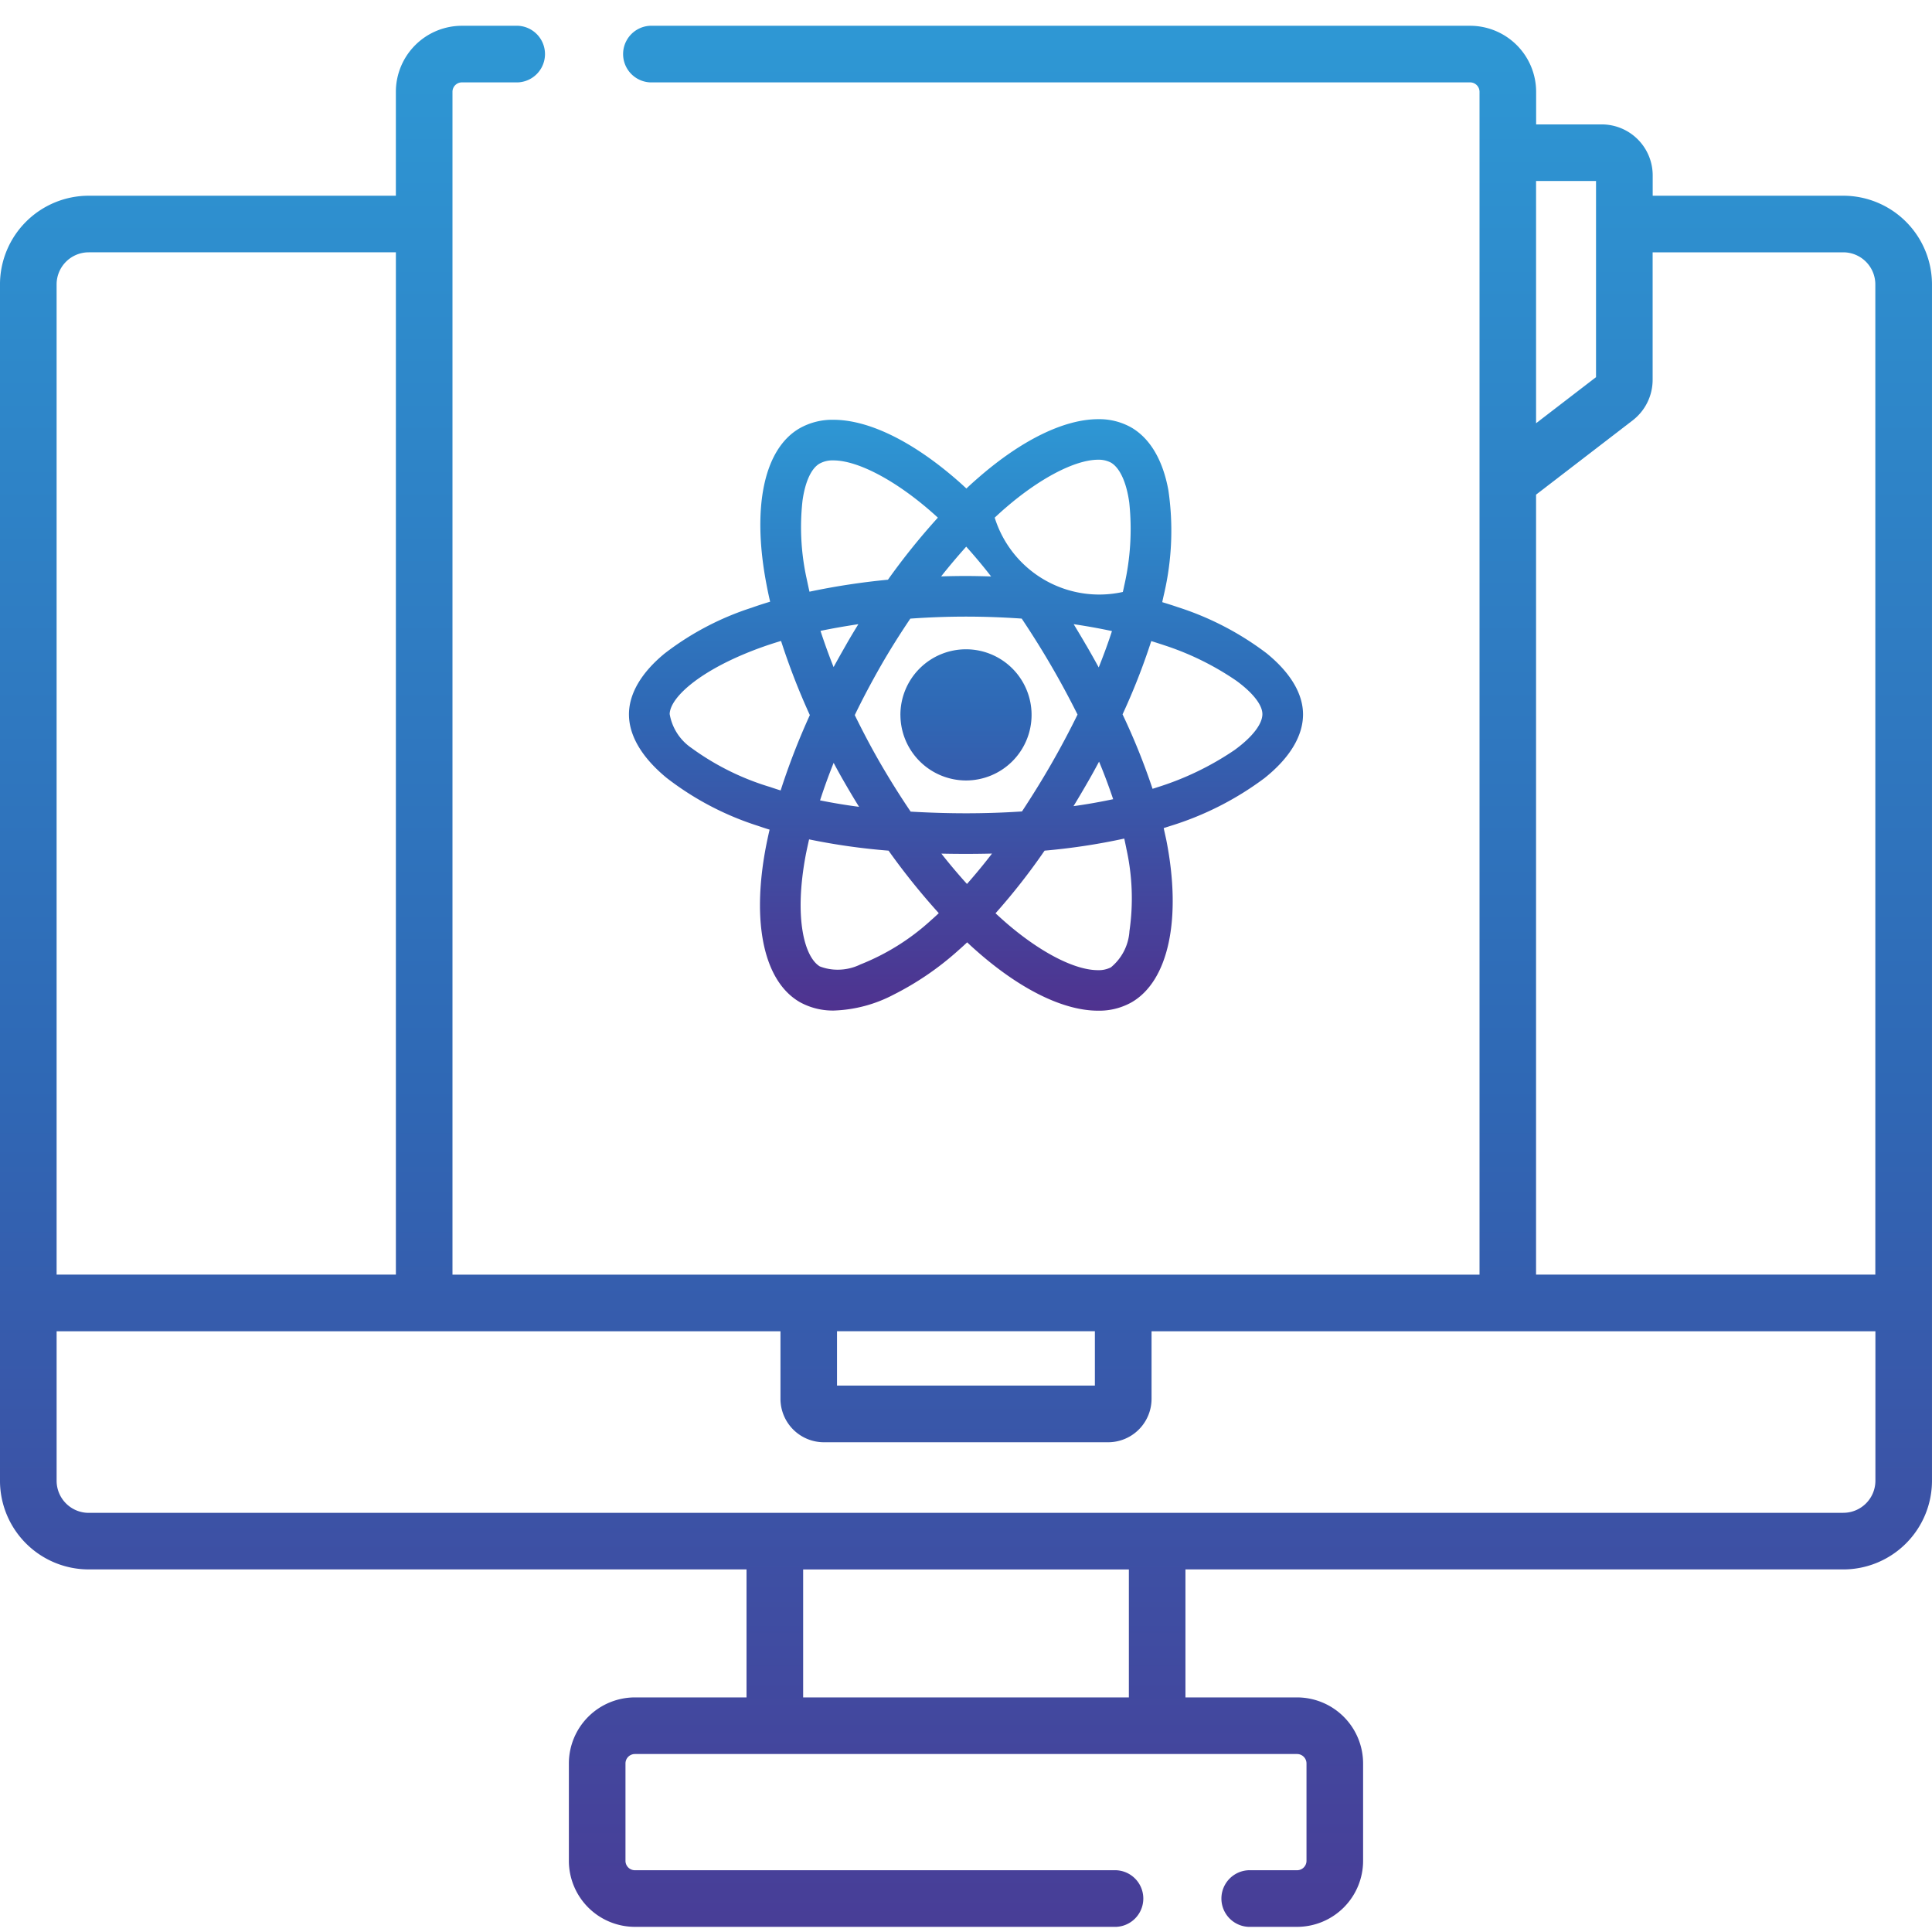
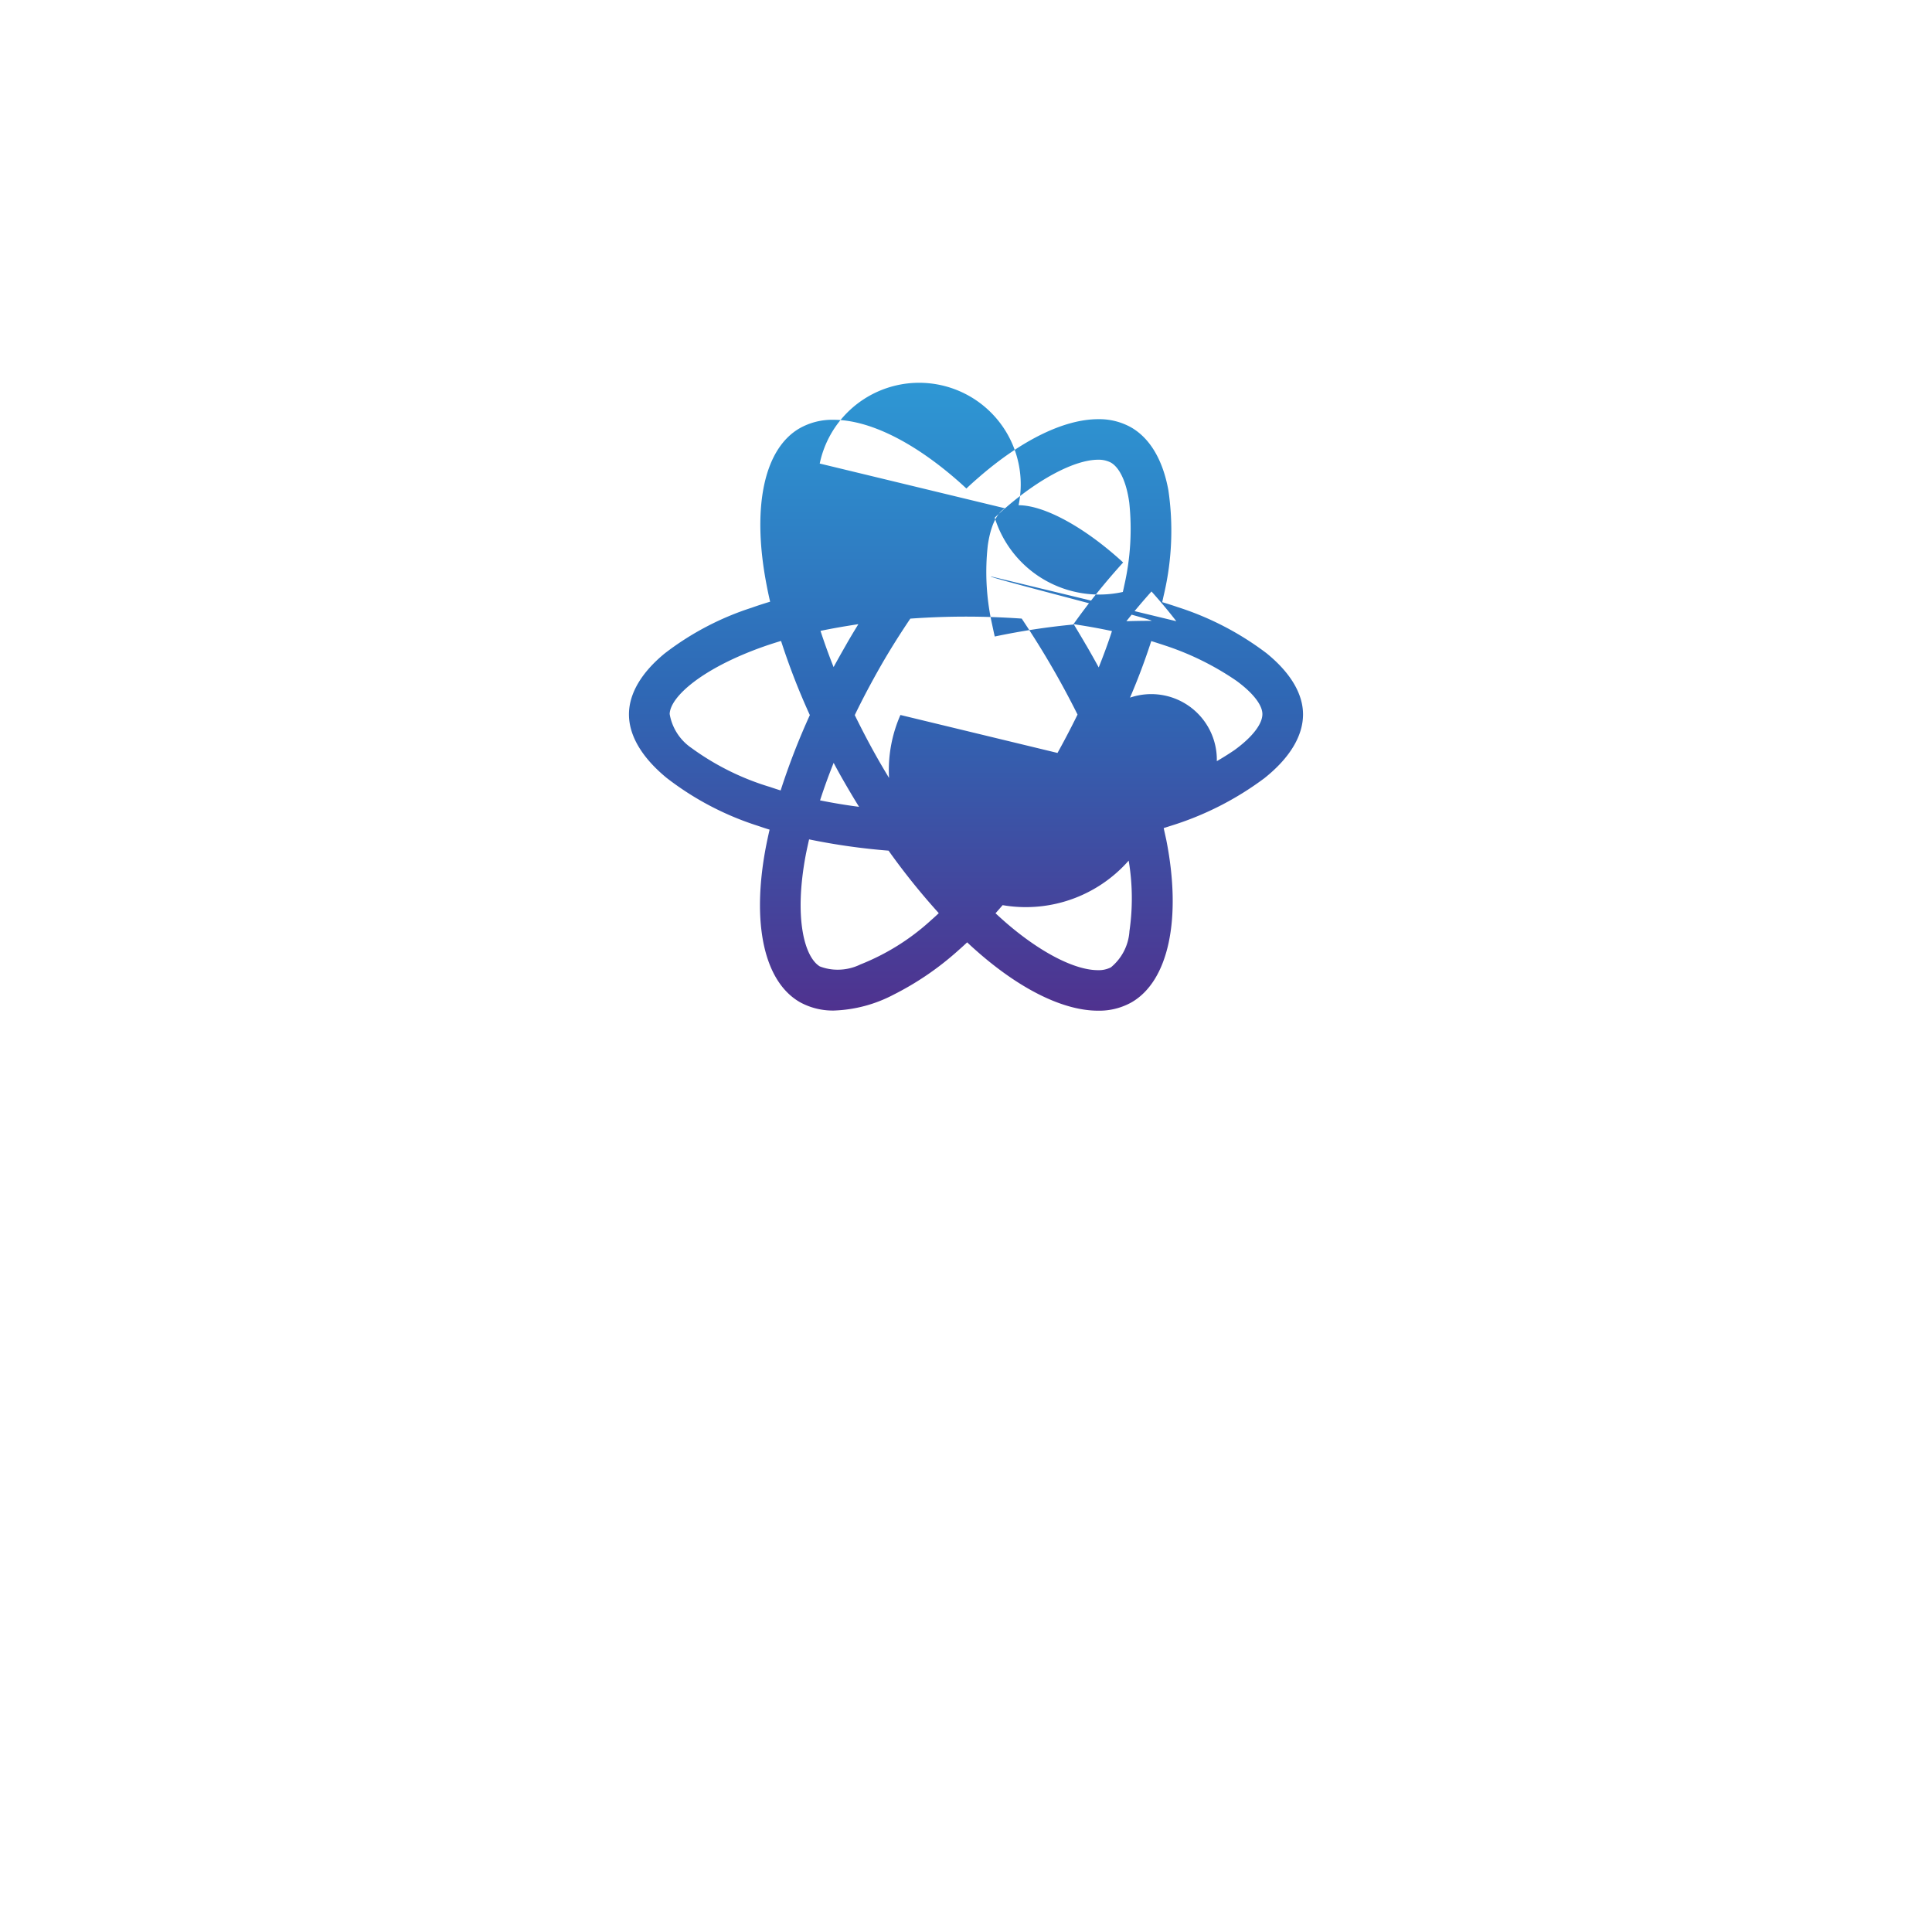
<svg xmlns="http://www.w3.org/2000/svg" width="150" height="150" viewBox="0 0 150 150">
  <defs>
    <linearGradient id="linear-gradient" x1="0.5" x2="0.5" y2="1" gradientUnits="objectBoundingBox">
      <stop offset="0" stop-color="#2e97d4" />
      <stop offset="0.495" stop-color="#2f68b5" />
      <stop offset="1" stop-color="#4f328f" />
    </linearGradient>
  </defs>
  <g id="reactjs_web_development" transform="translate(-617.994 261.999)">
    <g id="Rectangle_3" data-name="Rectangle 3" transform="translate(617.994 -261.999)" fill="#fff" stroke="#707070" stroke-width="1" opacity="0">
-       <rect width="150" height="150" stroke="none" />
      <rect x="0.5" y="0.5" width="149" height="149" fill="none" />
    </g>
    <g id="wireframe" transform="translate(317.994 -368.1)">
-       <path id="Union_21" data-name="Union 21" d="M14789.114,21397.295h-14.8v-1.582a3.96,3.96,0,0,0-3.955-3.955h-5.095v-2.531a5.133,5.133,0,0,0-5.127-5.127h-63.665a2.2,2.2,0,0,0,0,4.395h63.665a.733.733,0,0,1,.732.732v91.834h-79.74v-91.834a.733.733,0,0,1,.732-.732h4.356a2.2,2.2,0,0,0,0-4.395h-4.356a5.133,5.133,0,0,0-5.127,5.127v8.068h-23.851a6.894,6.894,0,0,0-6.885,6.885v92.883a6.892,6.892,0,0,0,6.885,6.885h51.076v9.938h-8.666a5.133,5.133,0,0,0-5.127,5.127v7.559a5.132,5.132,0,0,0,5.127,5.127h37.377a2.2,2.2,0,0,0,0-4.395h-37.377a.733.733,0,0,1-.732-.732v-7.559a.733.733,0,0,1,.732-.732h51.41a.733.733,0,0,1,.732.732v7.559a.733.733,0,0,1-.732.732h-3.779a2.2,2.2,0,0,0,0,4.395h3.779a5.132,5.132,0,0,0,5.127-5.127v-7.559a5.133,5.133,0,0,0-5.127-5.127h-8.666v-9.937h51.076a6.892,6.892,0,0,0,6.885-6.885v-92.883A6.893,6.893,0,0,0,14789.114,21397.295Zm-19.2-1.143v15.229l-4.655,3.578v-18.807Zm-4.655,24.35,7.506-5.77a3.975,3.975,0,0,0,1.544-3.135v-9.908h14.8a2.493,2.493,0,0,1,2.49,2.49v76.881h-26.341Zm-54.275,64.953h20.021v4.221h-20.021Zm-58.1-83.766h23.851v79.371h-26.341v-76.881A2.493,2.493,0,0,1,14652.884,21401.689Zm80.76,112.2h-25.289v-9.937h25.289Zm55.471-14.332h-136.23a2.493,2.493,0,0,1-2.49-2.49v-11.607h56.2v5.246a3.373,3.373,0,0,0,3.369,3.369h22.072a3.373,3.373,0,0,0,3.369-3.369v-5.246h56.2v11.607A2.493,2.493,0,0,1,14789.114,21499.553Z" transform="translate(-14345.999 -21275.998)" fill="url(#linear-gradient)" />
-     </g>
-     <path id="Union_35" data-name="Union 35" d="M14014.288,20479.545c-.313-.273-.674-.586-1.033-.932-.227.211-.463.428-.726.658a22.908,22.908,0,0,1-5.007,3.414,10.715,10.715,0,0,1-4.606,1.223,5.283,5.283,0,0,1-2.658-.656c-2.771-1.6-3.758-6.094-2.637-12.016.093-.479.19-.93.293-1.373-.313-.092-.622-.2-.92-.3a22.943,22.943,0,0,1-7.074-3.717c-1.912-1.574-2.925-3.275-2.925-4.932,0-1.6.956-3.238,2.771-4.729a22.184,22.184,0,0,1,6.761-3.553c.457-.164.936-.318,1.429-.467-.093-.391-.18-.8-.262-1.23-1.183-6.051-.231-10.621,2.544-12.229a5.149,5.149,0,0,1,2.627-.664c2.792,0,6.282,1.732,9.83,4.879.164.148.329.3.5.457.313-.3.628-.58.926-.838,3.362-2.93,6.668-4.545,9.311-4.545a5.063,5.063,0,0,1,2.555.639c1.465.848,2.462,2.533,2.889,4.879a21.644,21.644,0,0,1-.329,8.02c-.051.221-.1.441-.148.668.4.123.8.246,1.188.381a22.993,22.993,0,0,1,6.9,3.578c1.86,1.506,2.843,3.15,2.843,4.754,0,1.682-1.038,3.395-3.008,4.961a23.993,23.993,0,0,1-7.31,3.707c-.165.053-.335.109-.5.16.066.309.134.611.2.91,1.213,6.123.18,10.955-2.689,12.615a5.116,5.116,0,0,1-2.6.652C14020.812,20483.924,14017.573,20482.367,14014.288,20479.545Zm4.976-8.051a49.424,49.424,0,0,1-3.809,4.863c.3.277.6.549.9.807,2.637,2.262,5.27,3.609,7.048,3.609a2.082,2.082,0,0,0,1.008-.217,3.955,3.955,0,0,0,1.439-2.76l0-.031a17.735,17.735,0,0,0-.246-6.467v-.016c-.052-.242-.1-.488-.154-.725A49.371,49.371,0,0,1,14019.264,20471.494Zm-18.538.309c-.936,4.945-.1,7.953,1.085,8.678a3.829,3.829,0,0,0,1.4.256,4,4,0,0,0,1.707-.385l.03-.016a17.843,17.843,0,0,0,5.5-3.439l.011-.01c.185-.16.38-.34.591-.539a53.257,53.257,0,0,1-3.9-4.854,50.134,50.134,0,0,1-6.17-.875C14000.9,20470.98,14000.813,20471.365,14000.726,20471.8Zm12.514,2.277c.684-.777,1.336-1.568,1.943-2.359-.638.016-1.307.025-2.021.025-.643,0-1.285-.006-1.913-.021C14011.9,20472.547,14012.565,20473.34,14013.239,20474.08Zm-4.4-20.6c-.873,1.295-1.624,2.5-2.292,3.664-.767,1.348-1.43,2.6-2.021,3.826.663,1.352,1.326,2.605,2.03,3.818.725,1.244,1.5,2.484,2.309,3.676,1.435.084,2.879.129,4.3.129,1.521,0,2.981-.051,4.344-.143.858-1.307,1.6-2.51,2.272-3.682.72-1.254,1.408-2.545,2.041-3.84-.669-1.338-1.357-2.611-2.052-3.8-.72-1.24-1.49-2.463-2.282-3.65-1.439-.1-2.895-.154-4.323-.154S14010.288,20453.377,14008.838,20453.48Zm-7.007,14.111c1,.2,2.011.371,3.028.5-.375-.6-.725-1.193-1.033-1.723s-.612-1.068-.941-1.691C14002.484,20465.684,14002.135,20466.656,14001.831,20467.592Zm20.677-1.238c-.3.518-.638,1.094-1,1.686,1.022-.139,2.051-.324,3.079-.539-.334-.992-.694-1.959-1.095-2.916C14023.146,20465.232,14022.827,20465.813,14022.508,20466.354Zm-24.954-10.74c-4.816,1.682-7.356,3.912-7.4,5.27a4,4,0,0,0,1.665,2.621l.031.021a20.206,20.206,0,0,0,6.153,3.043l.011.006c.262.088.509.17.756.246a53.988,53.988,0,0,1,2.267-5.85,53.265,53.265,0,0,1-2.236-5.758C13998.336,20455.352,13997.935,20455.484,13997.554,20455.613Zm27.762,5.3a51.426,51.426,0,0,1,2.328,5.779c.124-.035.247-.076.376-.119a22.705,22.705,0,0,0,5.988-2.889c1.378-1,2.165-2.016,2.165-2.791,0-.709-.735-1.65-2.016-2.586a21.858,21.858,0,0,0-5.593-2.756c-.37-.123-.705-.23-1.019-.328A50.643,50.643,0,0,1,14025.315,20460.918Zm-2.817-5.361c.3.52.611,1.064.966,1.717.381-.955.726-1.887,1.028-2.822-.956-.205-1.953-.385-2.972-.535C14021.855,20454.463,14022.185,20455.008,14022.5,20455.557Zm-20.636-1.125c.309.945.647,1.887,1.018,2.816.288-.529.6-1.084.936-1.67.3-.535.633-1.086.987-1.662C14003.785,20454.066,14002.8,20454.236,14001.862,20454.432Zm14.327-9.512c-.262.227-.519.463-.8.725a8.5,8.5,0,0,0,9.948,5.77c.041-.17.077-.34.112-.51a19.633,19.633,0,0,0,.386-6.436c-.216-1.574-.74-2.705-1.429-3.1a2.041,2.041,0,0,0-.992-.221C14021.629,20441.146,14018.863,20442.592,14016.189,20444.92Zm-14.384-3.48c-.653.371-1.126,1.395-1.337,2.875a18.613,18.613,0,0,0,.309,6.02c.077.35.149.709.231,1.059a54.775,54.775,0,0,1,6.092-.93,51.979,51.979,0,0,1,3.876-4.818c-.133-.123-.262-.24-.391-.354-2.853-2.525-5.814-4.092-7.727-4.092A2.062,2.062,0,0,0,14001.806,20441.439Zm13.3,8.766c-.617-.8-1.265-1.568-1.928-2.309-.669.746-1.321,1.518-1.948,2.309.647-.02,1.29-.031,1.933-.031S14014.463,20450.186,14015.11,20450.205Zm-7.038,10.756a5.092,5.092,0,1,1,5.09,5.088A5.1,5.1,0,0,1,14008.072,20460.961Z" transform="translate(-13320.169 -20667.449)" fill="url(#linear-gradient)" />
+       </g>
+     <path id="Union_35" data-name="Union 35" d="M14014.288,20479.545c-.313-.273-.674-.586-1.033-.932-.227.211-.463.428-.726.658a22.908,22.908,0,0,1-5.007,3.414,10.715,10.715,0,0,1-4.606,1.223,5.283,5.283,0,0,1-2.658-.656c-2.771-1.6-3.758-6.094-2.637-12.016.093-.479.19-.93.293-1.373-.313-.092-.622-.2-.92-.3a22.943,22.943,0,0,1-7.074-3.717c-1.912-1.574-2.925-3.275-2.925-4.932,0-1.6.956-3.238,2.771-4.729a22.184,22.184,0,0,1,6.761-3.553c.457-.164.936-.318,1.429-.467-.093-.391-.18-.8-.262-1.23-1.183-6.051-.231-10.621,2.544-12.229a5.149,5.149,0,0,1,2.627-.664c2.792,0,6.282,1.732,9.83,4.879.164.148.329.3.5.457.313-.3.628-.58.926-.838,3.362-2.93,6.668-4.545,9.311-4.545a5.063,5.063,0,0,1,2.555.639c1.465.848,2.462,2.533,2.889,4.879a21.644,21.644,0,0,1-.329,8.02c-.051.221-.1.441-.148.668.4.123.8.246,1.188.381a22.993,22.993,0,0,1,6.9,3.578c1.86,1.506,2.843,3.15,2.843,4.754,0,1.682-1.038,3.395-3.008,4.961a23.993,23.993,0,0,1-7.31,3.707c-.165.053-.335.109-.5.16.066.309.134.611.2.91,1.213,6.123.18,10.955-2.689,12.615a5.116,5.116,0,0,1-2.6.652C14020.812,20483.924,14017.573,20482.367,14014.288,20479.545Zm4.976-8.051a49.424,49.424,0,0,1-3.809,4.863c.3.277.6.549.9.807,2.637,2.262,5.27,3.609,7.048,3.609a2.082,2.082,0,0,0,1.008-.217,3.955,3.955,0,0,0,1.439-2.76l0-.031a17.735,17.735,0,0,0-.246-6.467v-.016c-.052-.242-.1-.488-.154-.725A49.371,49.371,0,0,1,14019.264,20471.494Zm-18.538.309c-.936,4.945-.1,7.953,1.085,8.678a3.829,3.829,0,0,0,1.4.256,4,4,0,0,0,1.707-.385l.03-.016a17.843,17.843,0,0,0,5.5-3.439l.011-.01c.185-.16.38-.34.591-.539a53.257,53.257,0,0,1-3.9-4.854,50.134,50.134,0,0,1-6.17-.875C14000.9,20470.98,14000.813,20471.365,14000.726,20471.8Zm12.514,2.277c.684-.777,1.336-1.568,1.943-2.359-.638.016-1.307.025-2.021.025-.643,0-1.285-.006-1.913-.021C14011.9,20472.547,14012.565,20473.34,14013.239,20474.08Zm-4.4-20.6c-.873,1.295-1.624,2.5-2.292,3.664-.767,1.348-1.43,2.6-2.021,3.826.663,1.352,1.326,2.605,2.03,3.818.725,1.244,1.5,2.484,2.309,3.676,1.435.084,2.879.129,4.3.129,1.521,0,2.981-.051,4.344-.143.858-1.307,1.6-2.51,2.272-3.682.72-1.254,1.408-2.545,2.041-3.84-.669-1.338-1.357-2.611-2.052-3.8-.72-1.24-1.49-2.463-2.282-3.65-1.439-.1-2.895-.154-4.323-.154S14010.288,20453.377,14008.838,20453.48Zm-7.007,14.111c1,.2,2.011.371,3.028.5-.375-.6-.725-1.193-1.033-1.723s-.612-1.068-.941-1.691C14002.484,20465.684,14002.135,20466.656,14001.831,20467.592Zm20.677-1.238c-.3.518-.638,1.094-1,1.686,1.022-.139,2.051-.324,3.079-.539-.334-.992-.694-1.959-1.095-2.916C14023.146,20465.232,14022.827,20465.813,14022.508,20466.354Zm-24.954-10.74c-4.816,1.682-7.356,3.912-7.4,5.27a4,4,0,0,0,1.665,2.621l.031.021a20.206,20.206,0,0,0,6.153,3.043l.011.006c.262.088.509.17.756.246a53.988,53.988,0,0,1,2.267-5.85,53.265,53.265,0,0,1-2.236-5.758C13998.336,20455.352,13997.935,20455.484,13997.554,20455.613Zm27.762,5.3a51.426,51.426,0,0,1,2.328,5.779c.124-.035.247-.076.376-.119a22.705,22.705,0,0,0,5.988-2.889c1.378-1,2.165-2.016,2.165-2.791,0-.709-.735-1.65-2.016-2.586a21.858,21.858,0,0,0-5.593-2.756c-.37-.123-.705-.23-1.019-.328A50.643,50.643,0,0,1,14025.315,20460.918Zm-2.817-5.361c.3.52.611,1.064.966,1.717.381-.955.726-1.887,1.028-2.822-.956-.205-1.953-.385-2.972-.535C14021.855,20454.463,14022.185,20455.008,14022.5,20455.557Zm-20.636-1.125c.309.945.647,1.887,1.018,2.816.288-.529.6-1.084.936-1.67.3-.535.633-1.086.987-1.662C14003.785,20454.066,14002.8,20454.236,14001.862,20454.432Zm14.327-9.512c-.262.227-.519.463-.8.725a8.5,8.5,0,0,0,9.948,5.77c.041-.17.077-.34.112-.51a19.633,19.633,0,0,0,.386-6.436c-.216-1.574-.74-2.705-1.429-3.1a2.041,2.041,0,0,0-.992-.221C14021.629,20441.146,14018.863,20442.592,14016.189,20444.92Zc-.653.371-1.126,1.395-1.337,2.875a18.613,18.613,0,0,0,.309,6.02c.077.35.149.709.231,1.059a54.775,54.775,0,0,1,6.092-.93,51.979,51.979,0,0,1,3.876-4.818c-.133-.123-.262-.24-.391-.354-2.853-2.525-5.814-4.092-7.727-4.092A2.062,2.062,0,0,0,14001.806,20441.439Zm13.3,8.766c-.617-.8-1.265-1.568-1.928-2.309-.669.746-1.321,1.518-1.948,2.309.647-.02,1.29-.031,1.933-.031S14014.463,20450.186,14015.11,20450.205Zm-7.038,10.756a5.092,5.092,0,1,1,5.09,5.088A5.1,5.1,0,0,1,14008.072,20460.961Z" transform="translate(-13320.169 -20667.449)" fill="url(#linear-gradient)" />
  </g>
</svg>